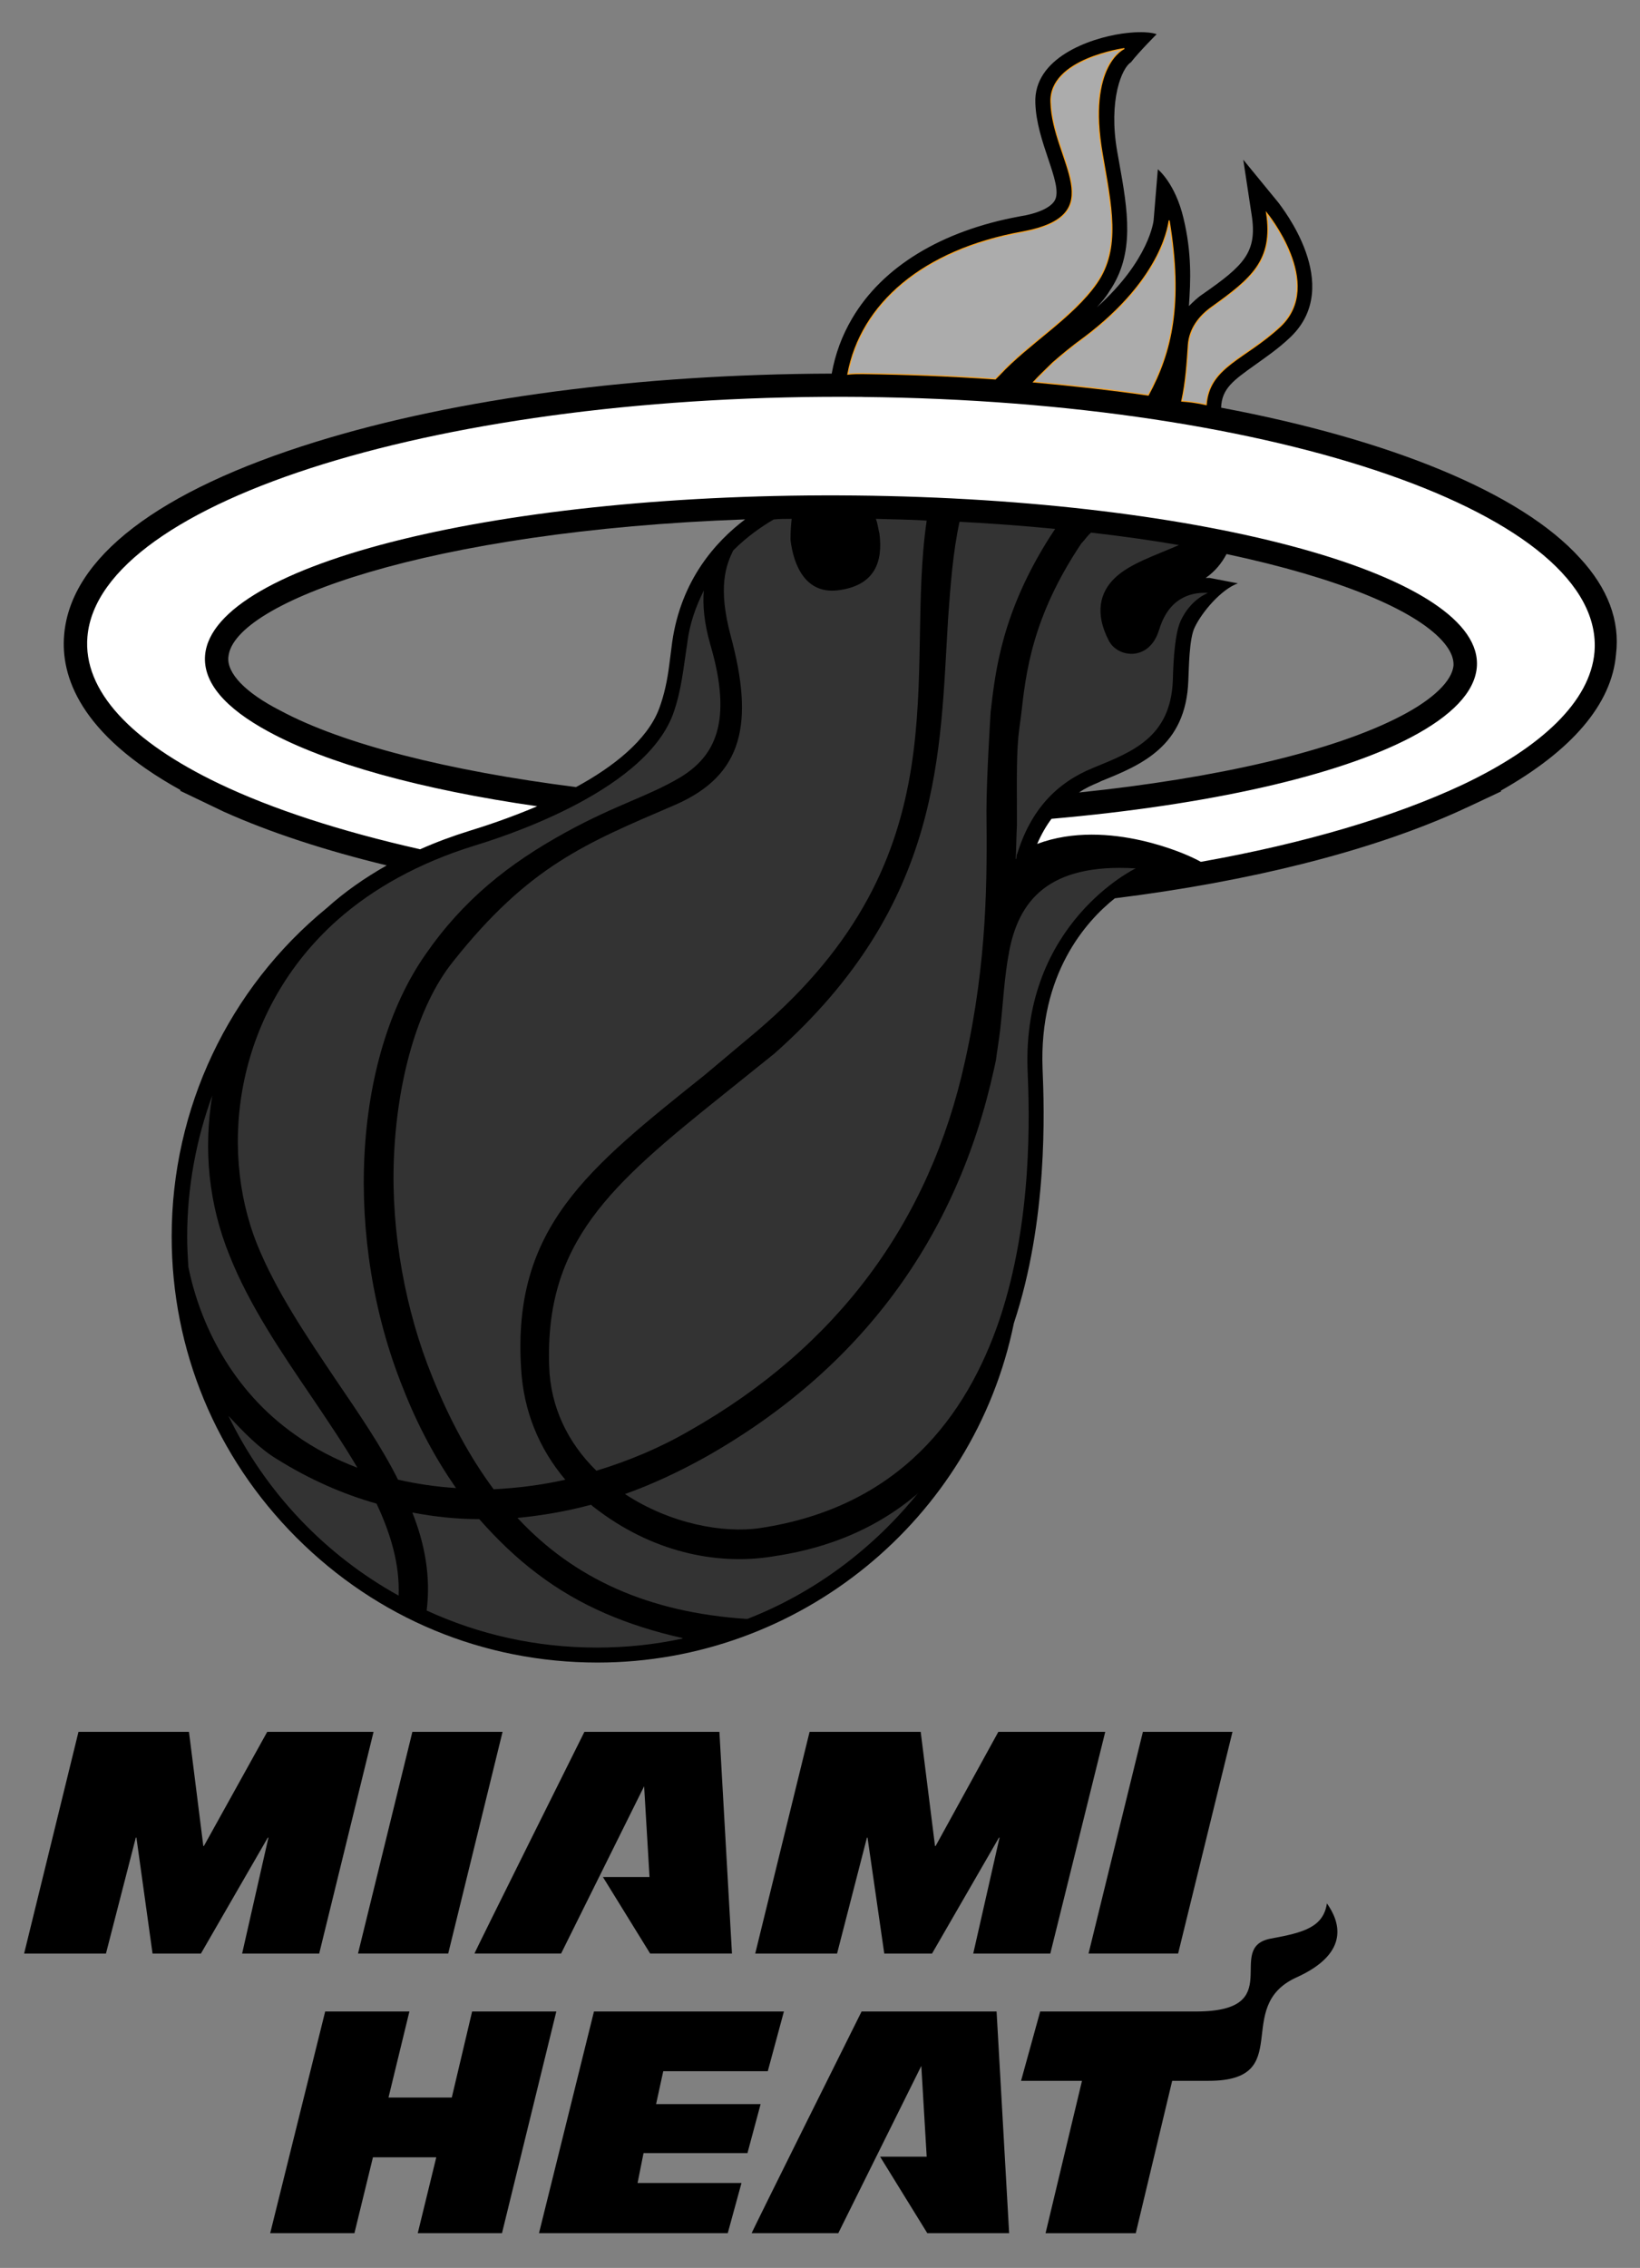
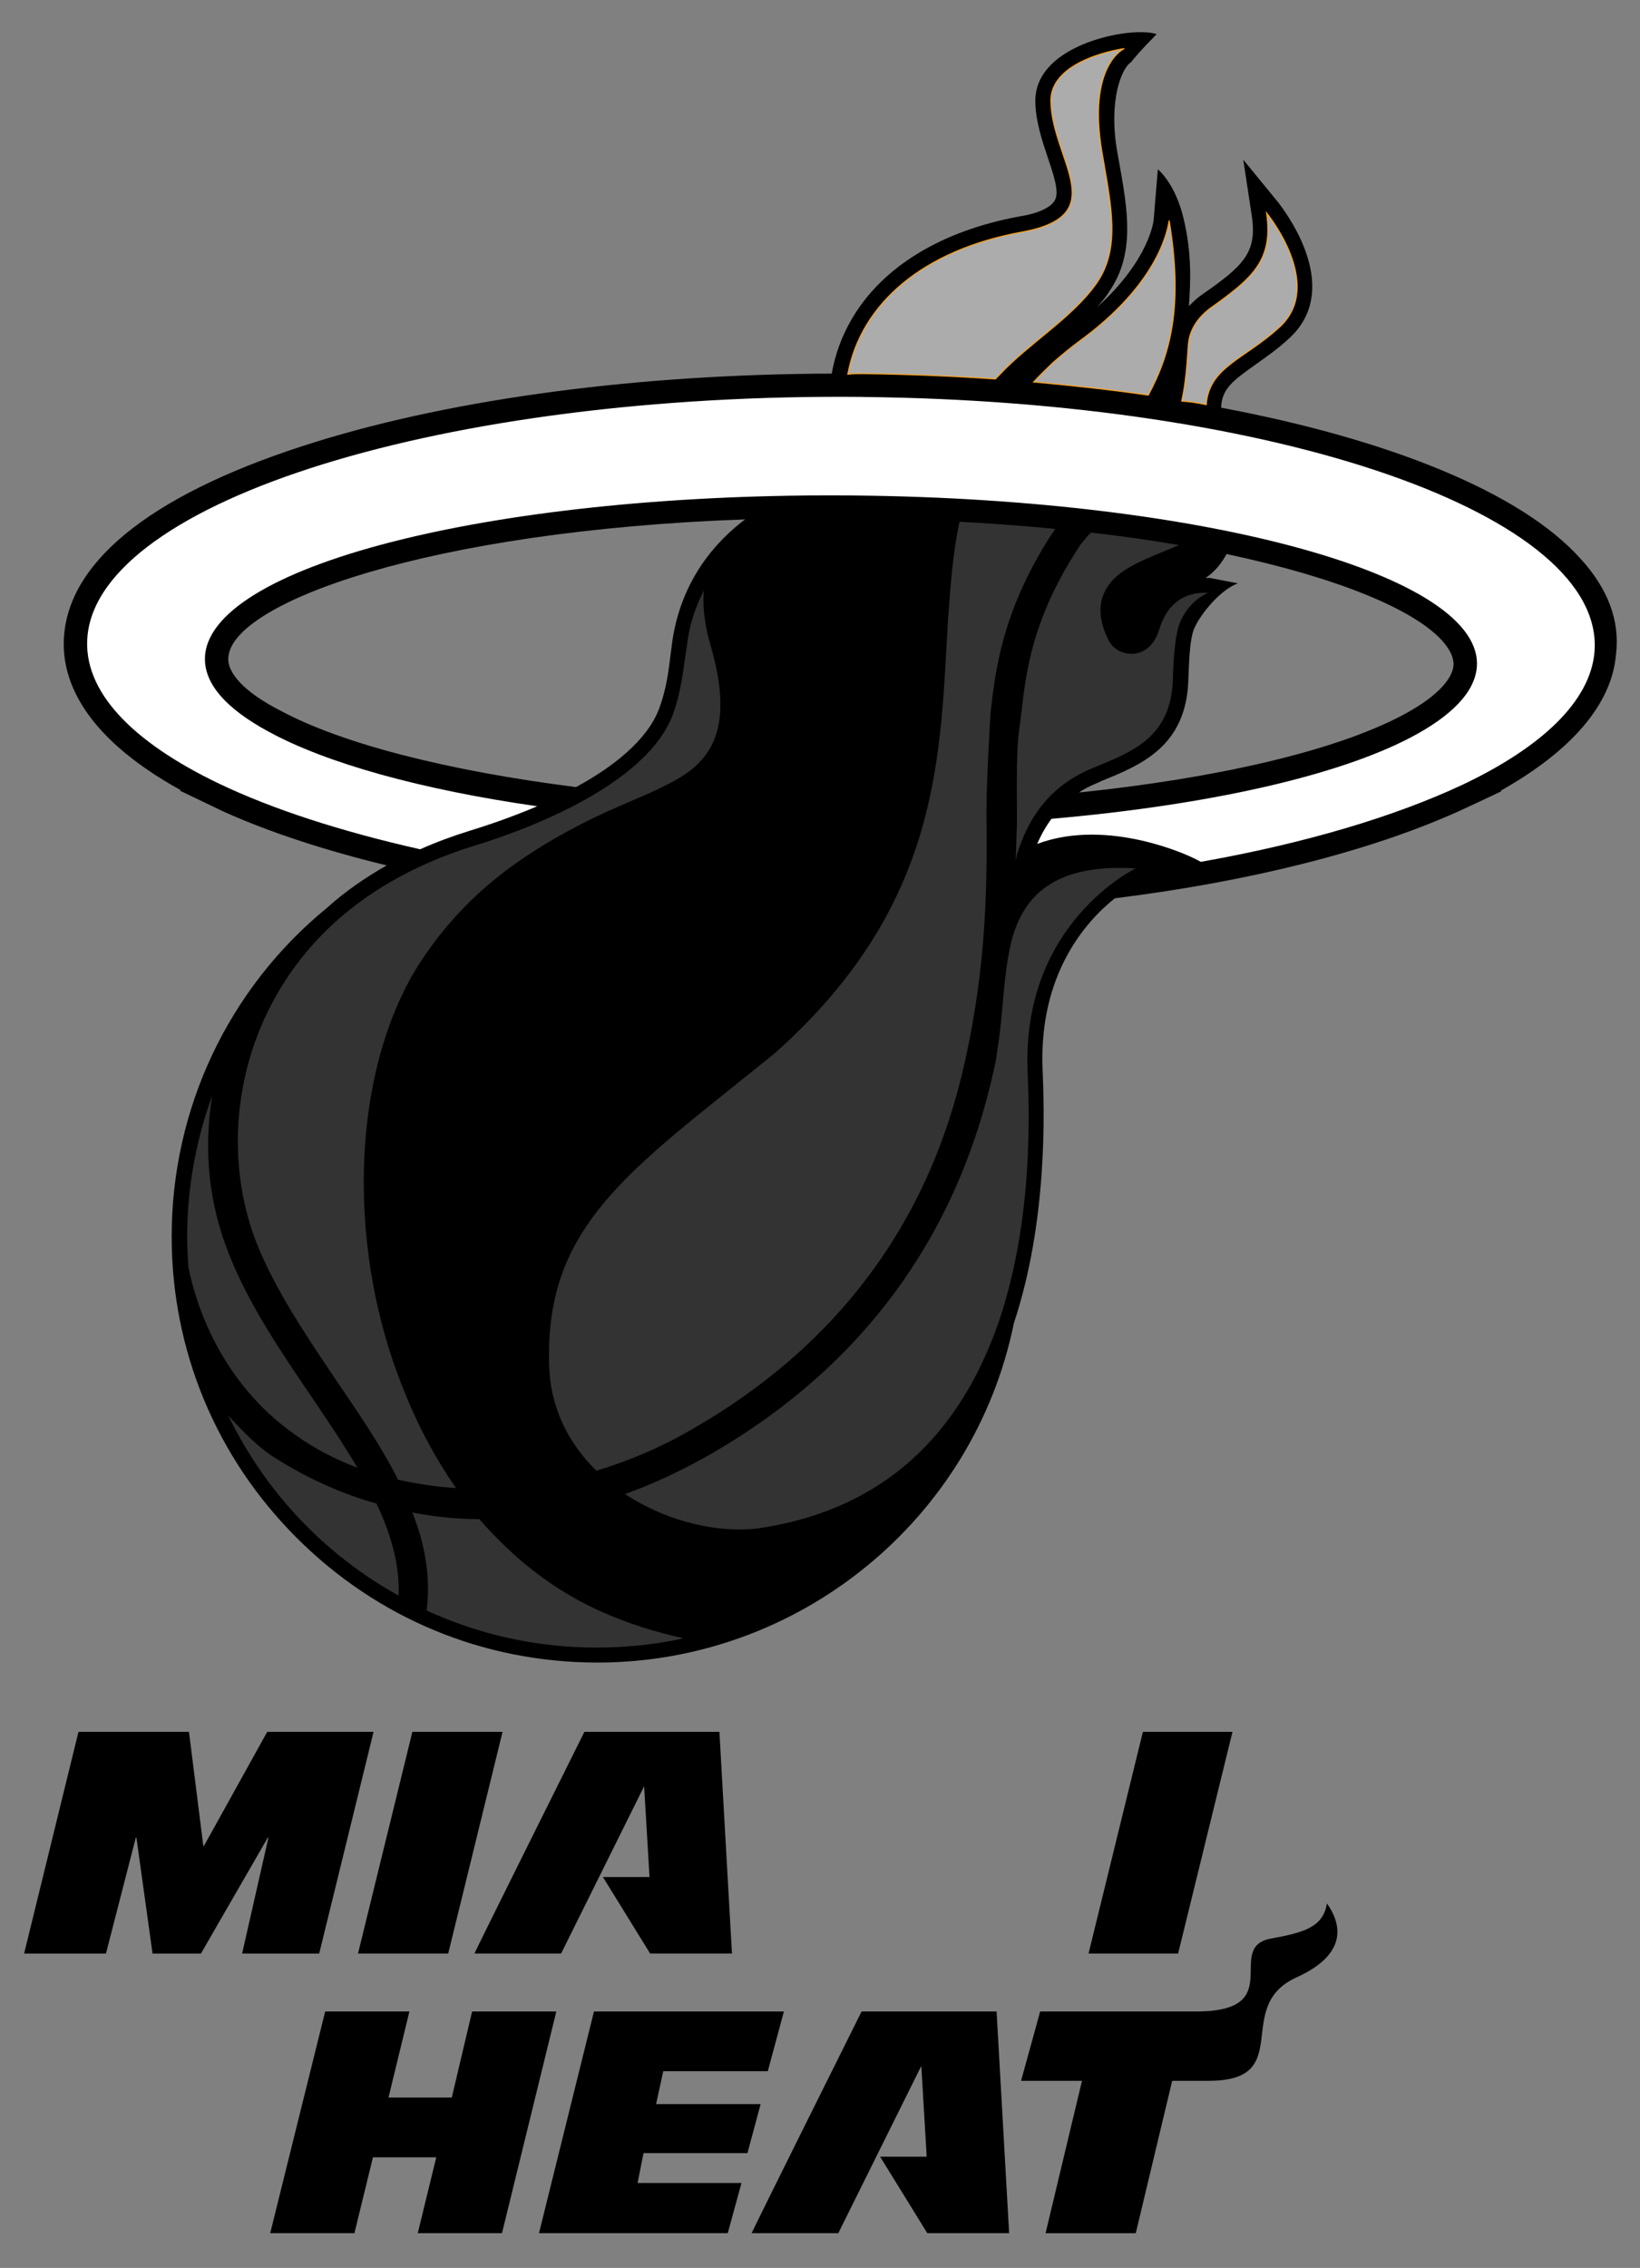
<svg xmlns="http://www.w3.org/2000/svg" width="204" height="282" viewBox="0 0 204 282" fill="none">
  <rect x="0" y="0" width="204" height="282" fill="#808080" stroke="none" />
  <path d="M196.551 69.417C189.196 61.243 172.847 54.629 151.896 50.693C151.969 48.313 153.457 47.274 156.058 45.416C157.394 44.449 158.955 43.41 160.516 41.925C167.277 35.46 159.328 25.653 159.031 25.207L154.649 19.858L155.688 26.696C156.431 31.375 154.721 33.012 149.597 36.579C148.927 37.025 148.409 37.546 147.887 38.064C148.108 34.942 148.257 31.451 147.217 27.141C146.178 22.755 144.023 21.05 144.023 21.05L143.501 27.366C143.501 27.442 142.98 32.342 136.443 38.213C137.037 37.543 137.558 36.949 138.004 36.206C141.198 31.527 140.307 26.25 139.192 20.083L138.967 18.819C137.852 12.43 139.561 8.417 140.676 7.747C141.716 6.411 143.871 4.256 143.871 4.256C143.871 4.256 142.755 3.735 139.561 4.18C135.476 4.774 128.566 7.226 128.787 12.8C128.863 15.251 129.678 17.631 130.348 19.637C131.09 21.864 131.832 23.947 131.166 24.986C130.645 25.805 129.16 26.547 126.784 26.917C117.125 28.698 109.769 33.157 105.981 39.621C104.717 41.776 103.902 44.004 103.457 46.455C79.532 46.532 56.872 49.501 39.336 54.926C19.645 61.018 8.798 69.341 7.98 78.927C7.534 83.979 9.838 91.262 22.466 98.245L22.394 98.321L25.961 100.03L27.819 100.921C33.614 103.522 40.451 105.749 48.104 107.607C45.355 109.168 42.903 110.877 40.672 112.884C28.413 122.915 21.354 137.847 21.354 153.75C21.354 167.867 26.852 181.166 36.884 191.198C46.916 201.23 60.139 206.727 74.332 206.727C99.372 206.727 121.141 188.971 126.117 164.524C130.355 151.744 129.906 138.072 129.685 132.871C129.239 121.134 135.034 114.593 138.674 111.696C155.391 109.617 170.178 105.901 181.174 100.997L182.955 100.179L186.744 98.397L186.671 98.321C195.512 93.341 200.491 87.546 201.013 81.379C201.534 77.145 199.974 73.132 196.555 69.417M179.392 79.669C180.877 81.303 180.804 82.418 180.804 82.715C180.656 84.646 178.28 86.949 174.267 89.031C165.872 93.414 151.382 96.76 134.219 98.542C134.962 98.02 135.78 97.651 136.671 97.278L136.968 97.129C141.944 95.123 147.518 92.82 147.815 84.646C147.891 83.309 147.891 79.369 148.633 77.96C149.524 76.102 151.904 73.281 153.982 72.535L150.491 71.865H149.97C151.157 71.046 151.976 70.007 152.57 68.891C166.539 71.865 175.901 75.802 179.392 79.666M28.413 81.672C29.007 74.911 53.304 65.994 92.683 64.582C89.043 67.331 84.733 72.086 83.618 79.814L83.245 82.712C83.02 84.493 82.651 86.351 81.981 88.137C80.496 92.074 76.186 95.416 71.652 97.868C55.825 95.862 42.599 92.519 34.874 88.358C30.488 86.127 28.185 83.675 28.409 81.672" fill="black" />
  <path d="M55.753 242.908L62.514 215.344H51.295L44.533 242.908H55.753Z" fill="black" />
  <path d="M80.123 222.103L80.793 233.396H74.998L80.869 242.906H91.049L89.488 215.342H72.695C72.695 215.342 58.951 242.906 59.023 242.906H69.797L80.126 222.103H80.123Z" fill="black" />
  <path d="M54.268 268.245L51.965 277.68H62.442L69.2 250.115H58.726L56.198 260.814H48.325L50.925 250.115H40.448L33.61 277.68H44.087L46.391 268.245H54.268Z" fill="black" />
  <path d="M79.308 271.439L80.05 267.724H92.976L94.613 261.632H81.611L82.502 257.543H95.504L97.51 250.115H73.883L67.045 277.68H90.524L92.234 271.439H79.308Z" fill="black" />
  <path d="M146.547 242.908L153.309 215.344H142.165L135.404 242.908H146.547Z" fill="black" />
  <path d="M165.05 236.668C166.535 238.747 168.172 242.76 161.262 245.881C153.236 249.521 161.262 258.735 150.339 258.735H145.808L141.278 277.683H130.058L134.589 258.735H127.009L129.388 250.115H148.782C160.299 250.115 152.201 242.166 158.071 241.05C162.157 240.308 164.608 239.638 165.057 236.668" fill="black" />
  <path d="M25.291 229.535L23.506 215.342H9.762L3 242.91H13.18L16.893 228.496H16.969L18.975 242.91H24.994L33.313 228.496H33.389L30.119 242.91H39.705L46.467 215.342H33.241L25.364 229.535H25.291Z" fill="black" />
-   <path d="M116.306 229.535L114.525 215.342H100.704L93.943 242.91H104.123L107.839 228.496H107.912L109.994 242.91H115.937L124.26 228.496H124.332L121.062 242.91H130.648L137.482 215.342H124.184L116.383 229.535H116.306Z" fill="black" />
  <path d="M114.601 256.877L115.271 268.169H109.476L115.347 277.68H125.527L123.966 250.115H107.173C107.173 250.115 93.429 277.68 93.501 277.68H104.275L114.604 256.877H114.601Z" fill="black" />
  <path d="M23.433 157.535C24.846 164.522 28.782 172.84 36.732 178.414C39.111 180.124 41.712 181.46 44.461 182.503C42.751 179.606 40.745 176.632 38.738 173.663C34.95 168.089 31.01 162.294 28.558 156.127C25.958 149.738 25.288 142.976 26.403 136.215C24.397 141.712 23.281 147.659 23.281 153.823C23.281 155.087 23.357 156.275 23.43 157.539" fill="#333333" />
  <path d="M31.977 154.713C34.353 160.584 38.144 166.158 41.784 171.579C44.609 175.741 47.43 179.826 49.513 183.987C51.816 184.509 54.268 184.878 56.72 185.027C54.192 181.387 51.965 177.298 50.107 172.543C42.751 154.264 43.791 131.752 52.928 118.675C57.611 111.913 63.257 107.382 70.464 103.442C76.704 100.023 80.568 99.056 84.581 96.68C88.891 94.08 91.194 89.846 88.369 80.187C87.551 77.362 87.402 75.135 87.551 73.426C86.584 75.356 85.769 77.511 85.472 80.111C85.026 82.86 84.802 85.834 83.69 88.879C79.902 98.835 61.399 104.409 59.023 105.151C52.041 107.306 46.391 110.5 42.009 114.365C29.376 125.585 27.073 142.451 31.977 154.71" fill="#333333" />
-   <path d="M108.951 64.514C109.176 65.108 109.248 65.778 109.396 66.372C109.842 69.863 108.802 72.688 104.569 73.354C100.187 74.097 98.698 70.232 98.329 67.114C98.329 65.999 98.405 65.184 98.477 64.514C97.735 64.514 96.992 64.514 96.246 64.59C94.834 65.408 92.976 66.668 91.194 68.454C90.303 70.312 89.264 72.985 90.897 79.08C93.794 89.854 92.531 96.391 83.915 100.107C72.843 104.862 65.785 107.684 56.35 119.573C51.82 125.22 49.364 134.658 48.995 144.092C48.625 153.305 50.48 163.113 53.75 171.138C55.905 176.487 58.429 181.17 61.403 185.179C64.376 185.031 67.346 184.658 70.319 183.992C67.049 180.127 65.118 175.448 64.821 170.171C63.706 152.635 73.144 145.28 87.63 133.691L94.095 128.265C120.026 106.271 112.446 83.908 115.271 64.738C113.192 64.59 111.109 64.59 108.955 64.514" fill="#333333" />
  <path d="M119.356 64.882C118.537 68.671 118.24 72.683 117.943 76.772C116.904 93.417 117.422 112.29 96.322 131.01L89.934 136.138C75.817 147.431 67.791 154.489 68.312 169.87C68.461 174.922 70.616 179.381 74.183 182.872C78.12 181.684 82.06 180.047 85.776 177.892C104.127 167.491 115.644 151.961 120.03 131.973C122.854 119.341 122.778 109.088 122.706 100.842C122.706 96.68 123.227 88.507 123.227 88.507C123.821 83.378 124.64 76.099 130.659 66.661C130.88 66.364 131.032 66.067 131.253 65.77C127.537 65.397 123.524 65.1 119.367 64.879" fill="#333333" />
  <path d="M125.52 118.382C124.926 121.428 124.778 124.771 124.405 128.117C124.256 129.381 124.032 130.645 123.883 131.833C123.807 132.206 123.735 132.503 123.659 132.872C119.052 153.899 107.09 170.244 87.772 181.167C84.429 183.025 81.086 184.586 77.74 185.773C83.386 189.489 89.999 190.677 94.533 190.007C111.845 187.407 120.243 176.115 124.329 164.076C128.49 151.669 128.044 138.442 127.82 133.017C127.15 114.739 141.267 107.977 141.267 107.977C130.344 107.307 126.704 112.062 125.516 118.378" fill="#333333" />
-   <path d="M114.003 185.846C106.945 191.789 99.292 193.053 95.873 193.574C89.039 194.614 81.014 192.98 73.879 187.407C73.731 187.331 73.654 187.182 73.506 187.11C70.46 187.928 67.415 188.446 64.369 188.743C71.355 196.247 80.565 200.481 92.824 201.299H92.972C101.367 198.029 108.65 192.531 114.224 185.621L114.003 185.842" fill="#333333" />
  <path d="M49.585 198.403C49.734 194.538 48.618 190.75 46.836 186.962C42.603 185.774 38.441 183.916 34.501 181.464C32.274 180.128 30.267 178.045 28.409 176.039C33.016 185.549 40.448 193.351 49.585 198.403Z" fill="#333333" />
  <path d="M84.878 203.68C77.968 202.119 72.097 199.667 66.897 195.73C64.22 193.724 61.844 191.421 59.614 188.893C56.789 188.893 54.04 188.596 51.291 188.074C52.852 192.011 53.594 196.024 53.073 200.257C59.538 203.231 66.668 204.864 74.249 204.864C77.888 204.864 81.456 204.491 84.874 203.749C84.947 203.673 84.874 203.673 84.874 203.673" fill="#333333" />
  <path d="M144.171 78.333C142.984 82.27 139.043 81.825 137.931 79.67C136.149 76.251 136.816 73.651 138.674 71.869C140.532 70.087 143.577 69.12 146.623 67.784H146.699C143.28 67.19 139.565 66.668 135.704 66.223C135.628 66.295 135.628 66.371 135.556 66.371C135.183 66.744 134.886 67.19 134.516 67.559C128.348 76.772 127.606 83.683 127.012 88.959L126.791 90.593C126.418 93.341 126.494 96.833 126.494 100.922V102.631C126.418 104.043 126.418 105.456 126.346 106.792H126.422C126.498 106.198 126.498 105.974 126.498 106.271C128.207 100.697 131.402 97.354 135.932 95.496C140.836 93.49 145.591 91.708 145.888 84.65C145.961 81.676 146.185 78.706 146.855 77.218C148.119 74.469 150.274 73.727 150.274 73.727C147.898 73.578 145.298 74.545 144.182 78.333" fill="#333333" />
  <path d="M150.042 50.321C150.415 45.566 154.87 44.675 159.256 40.586C164.829 35.309 157.546 26.469 157.546 26.469C158.437 32.412 155.688 34.643 150.712 38.21C149.151 39.326 147.963 40.883 147.815 42.889C147.666 45.12 147.518 47.496 146.996 49.875C148.036 49.952 149.075 50.1 150.042 50.321Z" fill="#ACACAC" />
  <path d="M150.042 50.321C150.415 45.566 154.87 44.675 159.256 40.586C164.829 35.309 157.546 26.469 157.546 26.469C158.437 32.412 155.688 34.643 150.712 38.21C149.151 39.326 147.963 40.883 147.815 42.889C147.666 45.12 147.518 47.496 146.996 49.875C148.036 49.952 149.075 50.1 150.042 50.321Z" stroke="#F9A01B" stroke-width="0.13" />
  <path d="M134.733 42.074C133.397 43.041 132.133 44.081 130.945 45.12C130.127 45.938 129.312 46.681 128.569 47.499C133.473 47.945 138.228 48.466 142.835 49.133C145.732 43.784 147.145 37.764 145.435 27.436C145.359 27.436 144.99 34.418 134.737 42.074" fill="#ACACAC" />
  <path d="M134.733 42.074C133.397 43.041 132.133 44.081 130.945 45.12C130.127 45.938 129.312 46.681 128.569 47.499C133.473 47.945 138.228 48.466 142.835 49.133C145.732 43.784 147.145 37.764 145.435 27.436C145.359 27.436 144.99 34.418 134.737 42.074H134.733Z" stroke="#F9A01B" stroke-width="0.13" />
  <path d="M107.318 46.457C112.891 46.533 118.389 46.754 123.811 47.127C123.959 46.978 124.18 46.757 124.328 46.605C127.896 42.741 133.466 39.47 136.439 35.164C139.413 30.855 138.221 25.578 137.109 19.117C135.179 8.045 139.858 6.039 139.858 6.039C139.858 6.039 130.496 7.303 130.721 12.725C130.942 20.008 138.449 26.766 127.153 28.848C114.818 31.076 107.093 37.765 105.456 46.533C106.126 46.457 106.72 46.457 107.314 46.457" fill="#ACACAC" />
  <path d="M107.318 46.457C112.891 46.533 118.389 46.754 123.811 47.127C123.959 46.978 124.18 46.757 124.328 46.605C127.896 42.741 133.466 39.47 136.439 35.164C139.413 30.855 138.221 25.578 137.109 19.117C135.179 8.045 139.858 6.039 139.858 6.039C139.858 6.039 130.496 7.303 130.721 12.725C130.942 20.008 138.449 26.766 127.153 28.848C114.818 31.076 107.093 37.765 105.456 46.533C106.126 46.457 106.72 46.457 107.314 46.457H107.318Z" stroke="#F9A01B" stroke-width="0.13" />
  <path d="M107.318 49.355C55.532 48.833 12.362 62.208 10.877 79.15C10.283 85.911 16.375 92.228 27.221 97.428C33.907 100.623 42.378 103.371 52.261 105.602C54.268 104.711 56.274 103.969 58.429 103.299C60.138 102.777 63.333 101.738 66.824 100.253C52.334 98.174 40.596 94.904 33.389 90.964C28.04 88.066 25.215 84.872 25.512 81.453C26.551 70.012 62.735 61.168 106.427 61.614C150.114 62.059 184.737 71.646 183.698 83.014C183.401 86.136 180.504 89.033 175.6 91.634C166.462 96.465 150.339 100.105 130.797 101.814C130.127 102.705 129.533 103.744 129.015 104.936C137.931 101.593 148.184 106.569 148.184 106.569C148.184 106.569 148.854 106.866 149.372 107.163C162.374 104.86 173.521 101.517 181.916 97.58C191.799 92.901 197.815 87.179 198.337 81.087C199.749 64.073 159.031 49.88 107.318 49.362" fill="white" />
</svg>